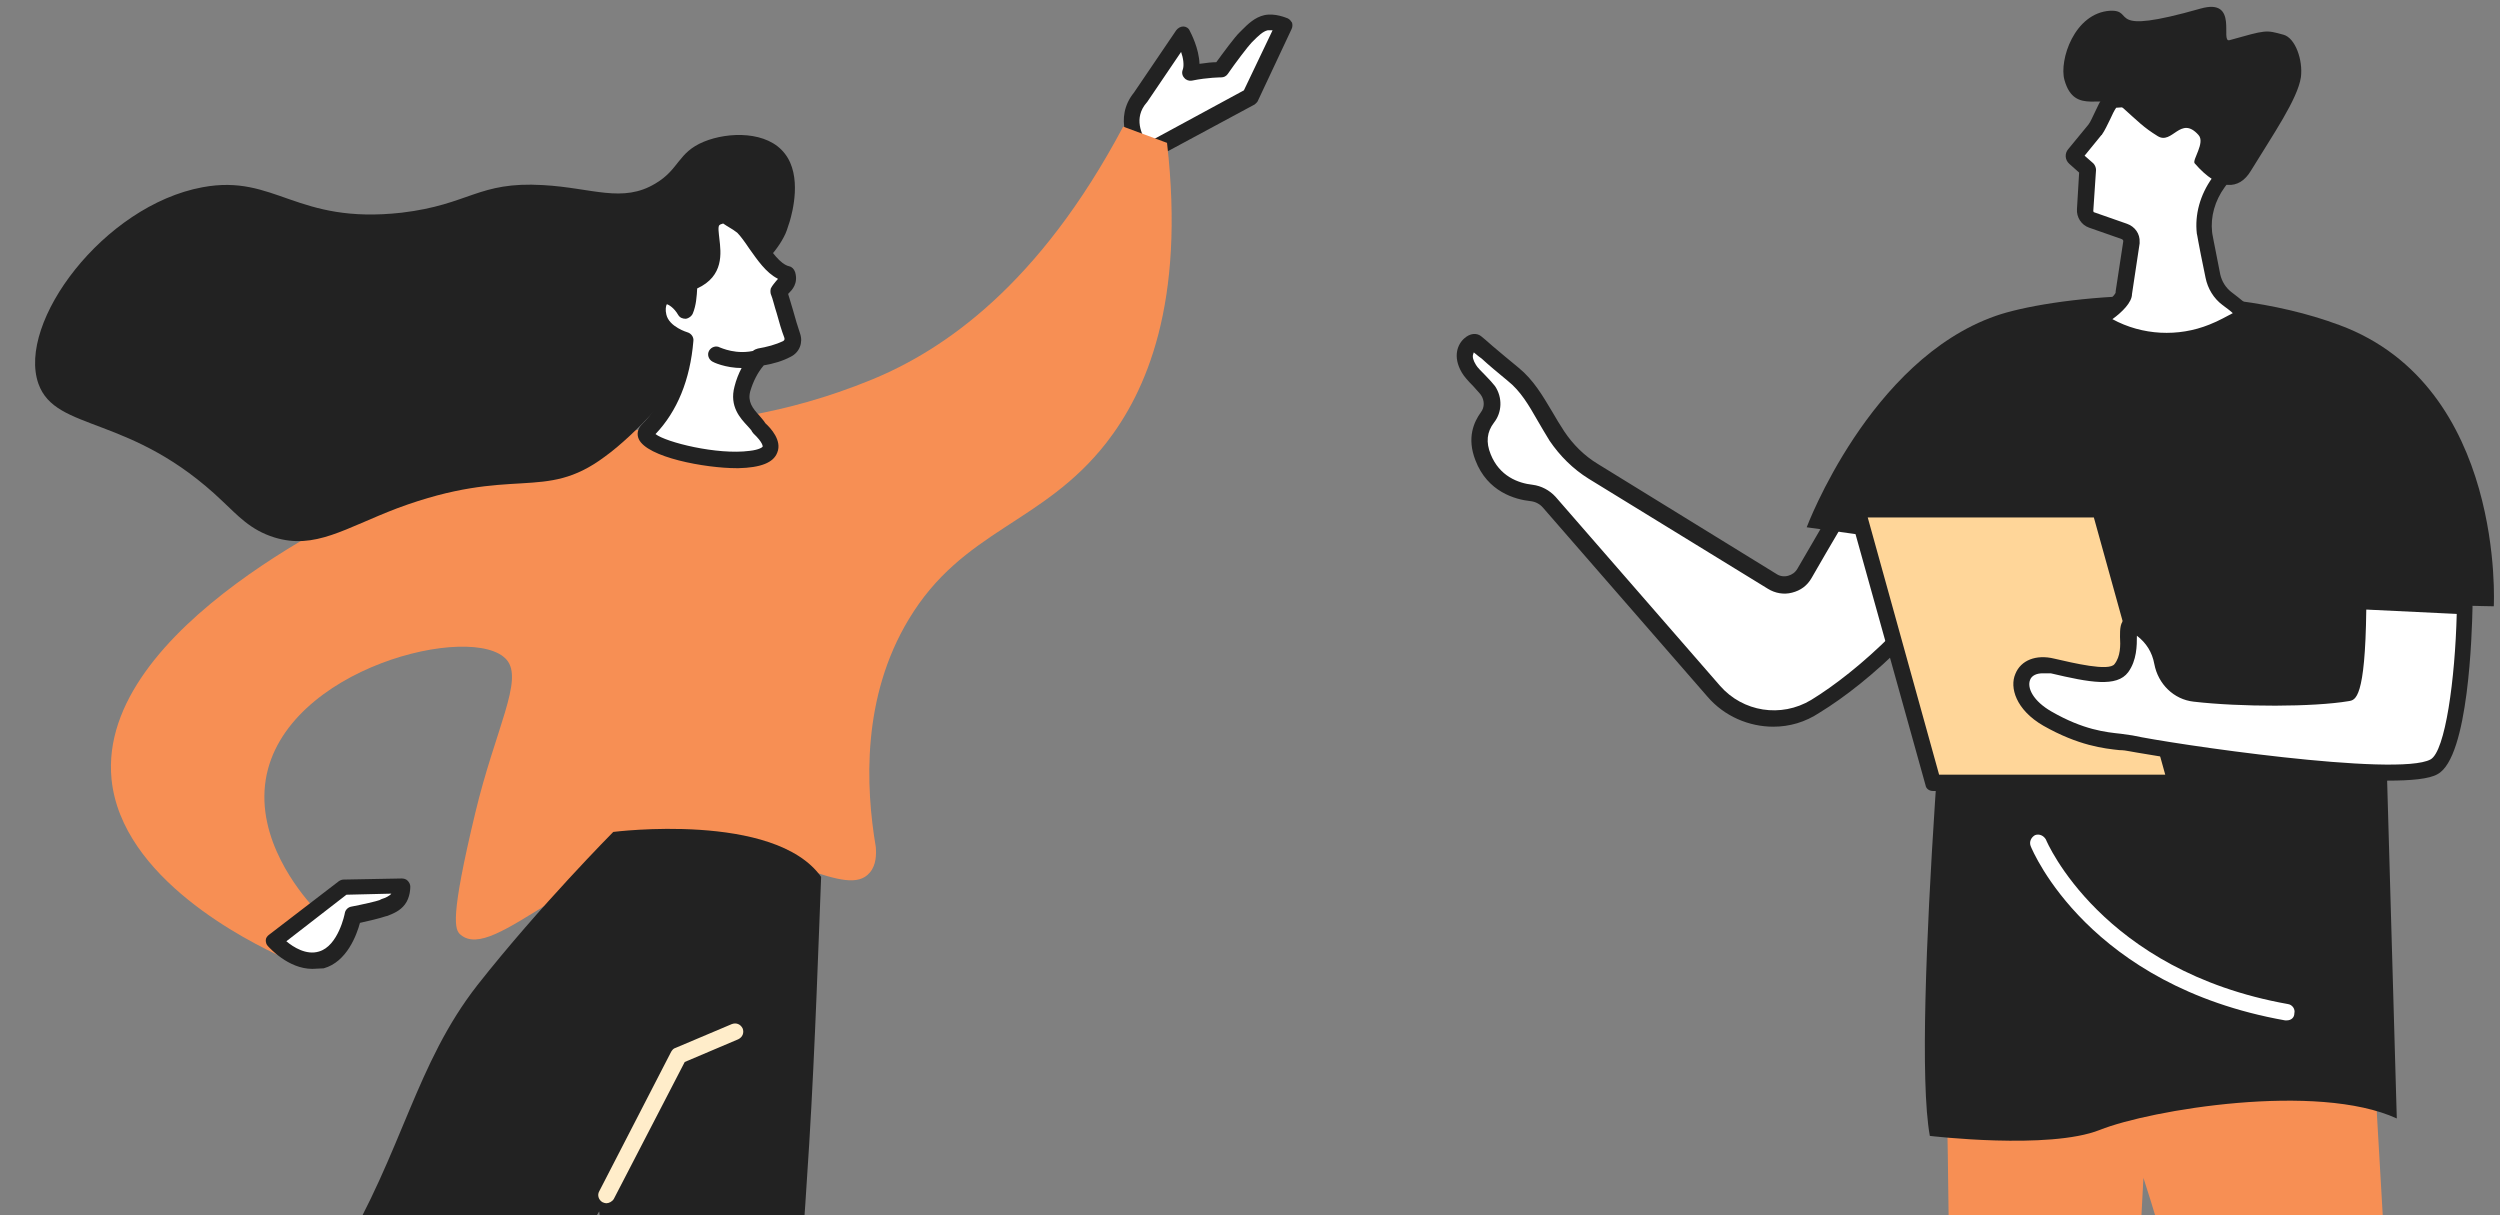
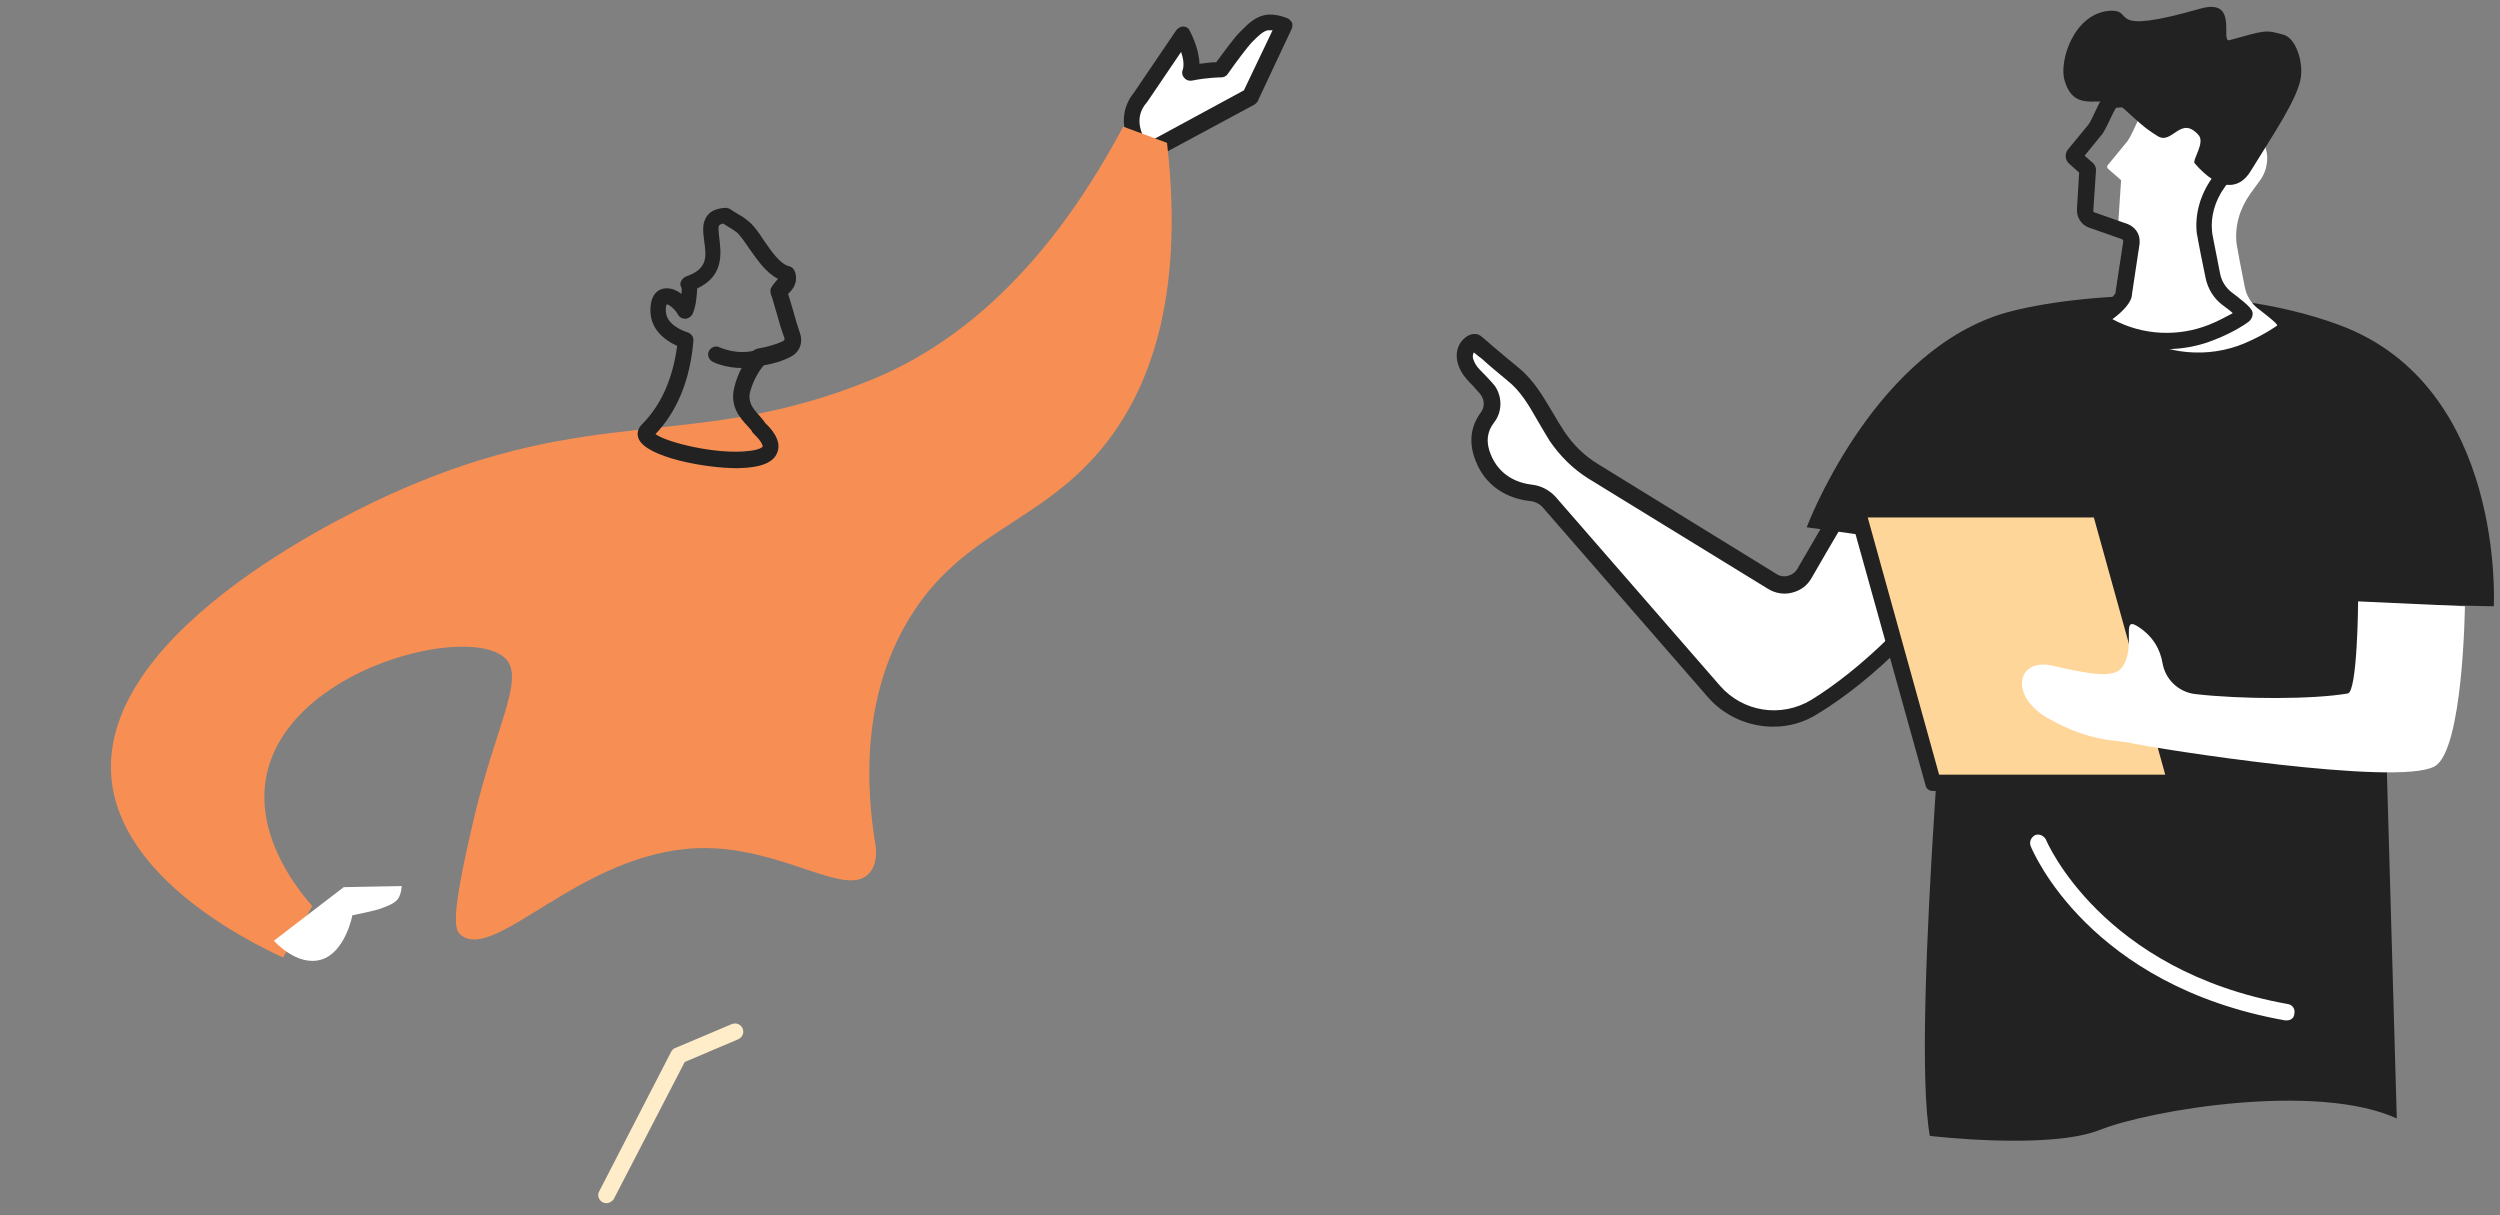
<svg xmlns="http://www.w3.org/2000/svg" width="360" height="175" fill="none">
  <rect width="100%" height="100%" fill="#808080" stroke="none" />
  <path d="M182.316 3.269c-1.169.234-2.183 1.403-2.884 2.105-.78.779-3.586 4.677-3.586 4.677s-2.026 0-4.365.468c.78-2.338-1.091-5.612-1.091-5.612l-6.158 9.042c-3.195 3.819.702 8.028.702 8.028l15.199-8.184 4.833-10.289c0 .156-1.403-.546-2.65-.234z" fill="#fff" />
  <path d="M164.934 23.301c-.312 0-.624-.156-.858-.39-1.558-1.715-3.741-5.924-.779-9.587l6.08-8.964c.234-.312.623-.546 1.013-.546.39 0 .78.234.935.624.156.312 1.326 2.494 1.403 4.755 1.014-.156 1.871-.234 2.417-.234.857-1.169 2.728-3.741 3.429-4.365l.312-.312c.78-.779 1.793-1.793 3.196-2.105 1.559-.312 3.118.39 3.352.468.311.156.467.39.623.624.078.312.078.624-.078.935L181.147 14.493c-.078.234-.312.39-.468.546l-15.2 8.184c-.155 0-.389.078-.545.078zm5.144-15.823l-4.91 7.249-.078.078c-1.871 2.183-.702 4.599.078 5.768l13.952-7.561 4.131-8.652h-.701c-.702.156-1.403.857-2.027 1.481-.156.156-.234.234-.312.312-.467.468-2.416 3.04-3.429 4.521-.234.312-.546.468-.936.468 0 0-1.948 0-4.209.468-.39.078-.857-.078-1.091-.39-.312-.312-.39-.779-.234-1.169.234-.624.078-1.715-.234-2.572z" fill="#222" />
  <path d="M40.766 137.882c-5.066-2.339-23.306-11.38-24.709-25.723-2.105-21.902 36.401-39.284 40.532-41.155 29.152-13.095 43.416-5.924 68.826-16.291 10.523-4.287 24.241-13.719 36.323-36.479 2.105.779 4.209 1.559 6.314 2.338 2.65 23.15-3.04 35.855-8.73 43.182-9.198 11.77-20.656 12.471-28.451 25.41-6.781 11.225-6.235 24.086-4.754 32.816.078 1.013.078 2.572-.858 3.663-3.273 3.975-12.627-3.897-24.709-3.507-16.914.545-29.307 16.602-34.218 12.471-.857-.702-1.559-2.261 2.105-17.538 2.884-12.082 7.015-19.175 4.521-22.059-4.677-5.456-32.036 1.091-34.686 17.226-1.403 8.652 4.911 16.213 6.703 18.24-1.481 2.572-2.806 4.988-4.209 7.405z" fill="#F78F54" />
-   <path d="M78.18 26.652c7.093.39 11.458 2.65 16.213-.234 3.43-2.027 3.196-4.443 6.937-6.002 3.586-1.481 9.198-1.559 11.692 1.715 2.494 3.196 1.091 8.418.701 9.743-.311 1.013-.545 1.715-.857 2.26-1.481 2.884-3.975 4.521-8.652 11.068-3.04 4.287-2.338 4.131-5.456 8.574-1.403 2.027-6.937 8.574-11.692 12.004-8.808 6.548-13.095 1.169-29.853 7.405-7.561 2.884-11.848 6.002-17.694 4.209-3.507-1.091-5.3-3.196-7.483-5.222C18.863 59.546 8.029 62.274 5.534 55.259 2.416 46.451 14.888 29.614 29.152 26.964c10.523-1.949 13.407 5.378 28.684 3.663 9.821-1.169 10.99-4.521 20.344-3.975z" fill="#222" />
-   <path d="M104.603 31.096c1.014.702 1.637.935 2.495 1.637 1.714 1.481 3.507 6.002 6.313 6.703.39 1.481-.779 1.793-1.169 2.65.39.702 1.247 4.131 1.949 6.236.234.702-.078 1.559-.78 1.871-1.169.546-2.494 1.013-3.975 1.247-.702.779-1.871 2.338-2.416 4.599-.858 3.118 1.948 4.599 2.338 5.612 8.652 8.262-19.175 3.586-15.979.312 3.741-3.819 5.066-8.808 5.534-12.861-.234-.078-3.352-1.013-3.897-3.508-.156-.935-.078-2.416.702-2.806.779-.39 2.183.312 3.196 2.027.156-.39.312-.935.39-1.559.156-.857.234-1.793 0-2.26 7.327-2.728 0-9.509 5.3-9.899z" fill="#fff" />
  <path d="M106.084 67.418c-4.52 0-12.939-1.559-14.108-4.209-.312-.702-.156-1.481.468-2.105 2.728-2.728 4.443-6.548 5.066-11.302-1.247-.546-3.274-1.793-3.741-4.053-.234-1.091-.234-3.352 1.325-4.053.935-.39 2.027-.156 3.04.624.078-.624 0-.857 0-.857-.156-.312-.234-.624-.078-.935.156-.312.39-.546.702-.702 3.196-1.091 2.962-2.884 2.651-5.066-.156-1.325-.39-2.65.467-3.741.546-.702 1.403-1.013 2.573-1.091.233 0 .545.078.779.234.39.312.779.468 1.091.702.468.234.936.546 1.481 1.013.78.624 1.481 1.637 2.183 2.728 1.091 1.559 2.338 3.43 3.663 3.741.39.078.702.39.858.858.467 1.637-.468 2.572-.936 3.04l-.078.078c.156.546.39 1.247.702 2.338.312 1.169.701 2.416 1.013 3.352.468 1.325-.078 2.728-1.325 3.352-1.169.624-2.494 1.013-3.897 1.247-.936 1.091-1.559 2.416-1.949 3.741-.39 1.481.312 2.416 1.325 3.508.312.39.624.702.858 1.091.779.702 2.416 2.494 1.714 4.209-.545 1.481-2.416 2.183-5.612 2.26h-.234zm-11.691-4.911c1.481 1.169 8.886 3.04 13.562 2.416 1.403-.156 1.871-.546 1.871-.624 0 0 .078-.546-1.325-1.871-.156-.156-.234-.312-.312-.468-.078-.078-.312-.39-.546-.624-1.013-1.091-2.65-2.806-1.87-5.69.467-1.871 1.403-3.586 2.65-5.066.156-.234.468-.312.701-.39 1.325-.234 2.573-.546 3.664-1.091.156-.078.234-.234.156-.468-.39-1.013-.78-2.338-1.092-3.507-.311-.935-.623-2.26-.779-2.572-.156-.312-.156-.702-.078-1.013.234-.468.546-.779.78-1.091.155-.156.233-.234.233-.312-1.714-.857-2.962-2.728-4.131-4.365-.623-.935-1.247-1.793-1.715-2.26-.389-.312-.779-.546-1.169-.779-.234-.156-.545-.312-.857-.546-.312.078-.468.156-.546.234-.234.234-.078 1.169 0 1.949.234 2.027.702 5.378-3.196 7.171 0 .468-.078 1.091-.156 1.793-.077.546-.233 1.247-.467 1.793-.156.39-.546.702-1.013.779-.468 0-.857-.156-1.091-.546-.624-1.091-1.403-1.481-1.637-1.559-.156.234-.234.857-.078 1.481.39 1.793 3.04 2.572 3.04 2.572.546.156.935.702.857 1.247-.468 5.612-2.338 10.133-5.456 13.407z" fill="#222" />
  <path d="M103.123 50.972s2.728 1.403 6.08.468l-6.08-.468z" fill="#fff" />
  <path d="M106.864 52.998c-2.416 0-4.209-.857-4.287-.935-.546-.312-.779-1.013-.468-1.559.312-.546 1.014-.779 1.559-.468.078 0 2.417 1.169 5.223.39.623-.156 1.247.234 1.403.857.156.624-.234 1.247-.858 1.403-.935.156-1.792.312-2.572.312z" fill="#222" />
  <path d="M39.44 135.465l10.055-7.716 8.34-.156s0 1.091-.546 1.87c-.546.702-1.559 1.014-2.338 1.326-.702.311-4.209 1.013-4.209 1.013s-1.013 5.378-4.521 6.391c-3.507 1.014-6.781-2.728-6.781-2.728z" fill="#fff" />
-   <path d="M44.975 139.518c-3.508 0-6.236-3.117-6.392-3.273-.234-.234-.312-.546-.312-.858 0-.311.234-.623.468-.779l10.055-7.717c.234-.156.468-.234.702-.234l8.34-.156c.312 0 .624.078.857.312.234.234.39.546.39.858 0 .156 0 1.559-.779 2.572-.702.935-1.715 1.325-2.494 1.637l-.312.078c-.624.234-2.572.701-3.663.935-.468 1.715-1.871 5.612-5.222 6.548-.546 0-1.091.077-1.637.077zm-3.741-3.975c1.013.858 2.884 2.027 4.677 1.481 2.806-.779 3.741-5.456 3.741-5.534.078-.468.468-.857.935-.935 1.637-.312 3.663-.78 4.053-.936l.312-.156c.546-.155 1.169-.467 1.403-.779l-6.47.156-8.652 6.703zM86.286 174.438s-51.444 82.467-53.861 115.049c0 0-7.483-6.47-15.122-8.184C9.509 279.588 0 270.234 0 270.234s3.274-37.96 13.874-49.106c10.601-11.146 25.878-24.865 35.076-40.22 9.12-15.355 10.912-27.671 19.798-39.051 8.964-11.38 19.564-22.059 19.564-22.059s23.228-2.962 29.931 6.47c-.312 7.794-.857 24.475-1.715 38.427-1.481 24.008-2.962 39.363-3.585 47.002-1.403 18.239-1.793 44.819 3.274 80.206 0 0-4.989 4.131-14.42 4.677-9.432.546-18.474.624-18.474.624-6.002-18.396-6.314-33.05-5.378-43.105 1.715-19.174 8.418-29.307 9.587-53.081.468-11.224-.468-20.578-1.247-26.58z" fill="#222" />
  <path d="M87.299 173.269c-.156 0-.39-.077-.546-.155-.546-.312-.779-1.014-.468-1.559l10.367-20.11c.156-.234.312-.468.624-.546l8.107-3.43c.623-.234 1.247 0 1.559.624.234.623 0 1.247-.624 1.559l-7.716 3.274-10.211 19.72c-.234.39-.702.623-1.091.623z" fill="#FFEDCA" />
-   <path d="M341.844 152.742s3.06 55.473 4.629 74.617c1.569 19.145-3.766 49.981-3.766 49.981l-15.143-.785s-1.02-37.426-2.197-47.862c0 0-6.434-14.123-8.317-26.677s-8.396-32.404-8.396-32.404-5.257 99.097-5.727 106.865c0 0-11.926.549-16.163-2.197 0 0-7.533-36.171-6.513-55.787 1.099-19.694-.078-68.497-.078-68.497l61.671 2.746z" fill="#F78F54" />
  <path d="M270.836 64.944c-.863-.079-7.846 11.926-11.142 17.654-.941 1.648-2.981 2.197-4.629 1.177l-25.736-15.849c-2.118-1.334-3.923-3.06-5.257-5.1-2.118-3.295-3.452-6.591-6.276-8.945-2.354-1.883-4.708-4.002-5.414-4.551-.471-.314-2.511 1.098-.942 3.766.471.785 2.276 2.432 2.746 3.139.785 1.177.785 2.746-.078 3.845-.942 1.177-1.726 3.06-.628 5.728 1.569 3.923 5.022 4.865 6.983 5.1 1.02.078 1.883.628 2.589 1.334l23.696 27.226c3.688 4.237 9.808 5.179 14.594 2.276 7.689-4.708 17.654-14.202 24.794-26.206l-15.3-10.592z" fill="#fff" />
  <path d="M255.379 104.646c-3.531 0-7.062-1.491-9.494-4.316L222.19 73.104c-.471-.549-1.099-.863-1.805-.942-2.197-.235-6.199-1.334-7.925-5.885-1.255-3.217-.235-5.492.785-6.905.549-.706.549-1.726 0-2.511-.157-.235-.706-.785-1.099-1.255-.706-.706-1.333-1.412-1.647-1.962-1.334-2.275-.628-4.08.392-4.943.785-.706 1.726-.785 2.354-.314.314.235.941.785 1.648 1.412 1.098.942 2.432 2.04 3.766 3.139 2.197 1.805 3.452 4.002 4.864 6.355.55.942 1.099 1.883 1.727 2.825 1.255 1.883 2.903 3.531 4.864 4.708l25.736 15.849c.47.314 1.098.392 1.647.235.55-.157 1.02-.471 1.334-1.02 10.593-18.36 11.299-18.36 12.24-18.282.236 0 .393.079.549.235l15.301 10.592c.47.314.627 1.02.313 1.569-7.767 13.025-18.124 22.283-25.186 26.599-2.118 1.412-4.394 2.04-6.669 2.04zm-43.154-53.904c0 .078-.079.157-.079.235-.156.392 0 .942.393 1.569.157.314.863 1.02 1.334 1.491.627.628 1.098 1.177 1.412 1.569 1.098 1.648 1.02 3.766-.157 5.257-1.02 1.334-1.177 2.825-.471 4.551 1.256 3.139 3.923 4.159 6.042 4.394 1.255.157 2.432.785 3.295 1.726L247.69 98.761c3.295 3.766 8.787 4.629 13.103 2.04 6.669-4.08 16.398-12.711 23.852-24.872l-13.574-9.415c-1.177 1.569-4.394 6.591-10.2 16.712-.627 1.098-1.569 1.805-2.824 2.118-1.177.314-2.433.079-3.453-.549L228.78 68.945c-2.275-1.412-4.158-3.295-5.649-5.492-.628-1.02-1.177-1.962-1.726-2.903-1.255-2.197-2.432-4.237-4.315-5.728-1.334-1.099-2.747-2.275-3.767-3.217-.47-.314-.784-.628-1.098-.863z" fill="#222" />
  <path d="M359.105 87.305s1.726-31.62-22.204-40.486c-18.517-6.905-42.134-3.923-49.51-1.334-18.203 6.355-27.226 30.443-27.226 30.443l21.342 2.982s-6.434 69.203-3.61 84.66c0 0 17.184 2.04 24.48-.863 7.297-2.903 31.307-6.905 42.762-1.648l-2.118-74.067 16.084.314z" fill="#222" />
  <path d="M329.29 146.936h-.235c-28.247-5.021-36.328-24.323-36.642-25.108-.235-.627.079-1.255.628-1.569.627-.235 1.255.079 1.569.628.078.235 8.003 18.909 34.837 23.695.628.079 1.098.707.942 1.334 0 .628-.471 1.02-1.099 1.02z" fill="#fff" />
  <path d="M278.368 112.727h34.994l-10.984-39.309h-34.994l10.984 39.309z" fill="#FFD699" />
  <path d="M313.362 113.904h-34.994c-.549 0-1.02-.314-1.098-.863l-10.985-39.388c-.078-.392 0-.706.236-1.02.235-.314.549-.471.941-.471h34.994c.549 0 1.02.314 1.099.863l10.984 39.388c.079.392 0 .706-.235 1.02-.235.314-.628.471-.942.471zm-34.131-2.354h32.562l-10.278-37.034h-32.562l10.278 37.034z" fill="#222" />
  <path d="M354.947 87.305l-15.379-.706s-.078 13.025-1.491 13.26c-4.943.863-15.3.863-22.047.078-2.354-.314-4.237-2.119-4.63-4.472-.314-1.805-1.255-3.845-3.687-5.335-2.354-1.412 0 3.139-2.197 6.042-1.177 1.569-4.865.863-9.965-.314-5.022-1.177-6.355 4.237-.706 7.532 6.12 3.531 10.043 3.138 12.004 3.609 3.924.863 38.368 6.277 43.704 3.374 4.158-2.197 4.394-23.068 4.394-23.068z" fill="#fff" />
-   <path d="M343.805 112.413c-13.024 0-36.877-4.159-37.19-4.237-.393-.079-.864-.157-1.413-.157-2.197-.235-5.884-.628-10.984-3.531-3.923-2.275-4.865-5.492-4.002-7.454.785-1.962 2.982-2.825 5.571-2.197 2.746.628 7.924 1.883 8.709.785.863-1.099.863-2.668.785-3.923 0-1.099 0-2.197.863-2.668.863-.471 1.804.078 2.04.235 2.275 1.412 3.766 3.531 4.237 6.12.314 1.883 1.804 3.295 3.609 3.452 6.355.785 16.32.785 21.342 0 .549-1.491.863-7.297.941-12.162 0-.314.157-.628.392-.863.236-.235.55-.314.863-.314l15.379.706c.628 0 1.098.549 1.098 1.177-.078 3.609-.549 21.655-5.021 24.087-1.177.706-3.845.942-7.219.942zm-49.666-15.457c-.863 0-1.569.314-1.805.942-.47 1.177.471 3.059 3.061 4.551 4.629 2.668 7.846 2.982 10.043 3.217.627.079 1.177.157 1.647.236 5.336 1.176 38.211 6.041 42.919 3.452 2.118-1.177 3.531-11.534 3.766-20.949l-13.025-.628c-.156 12.868-1.569 13.025-2.51 13.181-5.1.864-15.614.864-22.362.079-2.825-.314-5.1-2.511-5.649-5.414-.314-1.726-1.177-3.06-2.511-4.08 0 1.412 0 3.531-1.255 5.257-1.648 2.197-5.493 1.491-11.142.157h-1.177z" fill="#222" />
-   <path d="M301.908 46.034s4.001-2.432 3.923-3.923l1.177-7.375c0-.706-.392-1.255-1.02-1.491l-4.708-1.648c-.628-.235-1.02-.785-.941-1.412l.392-5.885-1.883-1.648c-.157-.157-.157-.314-.079-.471l2.903-3.531c.942-1.334 1.883-4.551 2.668-4.315 0 0 16.634-1.883 17.419 6.434.078 1.177-.236 2.432-.942 3.452l-1.491 2.04c-1.49 2.118-2.275 4.629-1.961 7.218.078.549.706 3.923 1.177 6.199.235 1.255.941 2.432 2.04 3.217 1.334 1.02 2.903 2.275 2.589 2.354 0 0-1.805 1.334-4.786 2.589-5.179 2.118-11.063 1.569-15.771-1.334l-.706-.471z" fill="#fff" />
+   <path d="M301.908 46.034s4.001-2.432 3.923-3.923l1.177-7.375c0-.706-.392-1.255-1.02-1.491c-.628-.235-1.02-.785-.941-1.412l.392-5.885-1.883-1.648c-.157-.157-.157-.314-.079-.471l2.903-3.531c.942-1.334 1.883-4.551 2.668-4.315 0 0 16.634-1.883 17.419 6.434.078 1.177-.236 2.432-.942 3.452l-1.491 2.04c-1.49 2.118-2.275 4.629-1.961 7.218.078.549.706 3.923 1.177 6.199.235 1.255.941 2.432 2.04 3.217 1.334 1.02 2.903 2.275 2.589 2.354 0 0-1.805 1.334-4.786 2.589-5.179 2.118-11.063 1.569-15.771-1.334l-.706-.471z" fill="#fff" />
  <path d="M311.95 50.272c-3.452 0-6.826-.942-9.886-2.746l-.784-.471c-.314-.235-.55-.628-.55-1.02s.236-.785.55-1.02c1.647-1.02 3.295-2.432 3.373-2.903v-.157l1.099-7.218c0-.157-.079-.235-.236-.314l-4.707-1.648c-1.099-.392-1.805-1.491-1.726-2.668l.313-5.257-1.412-1.255c-.628-.549-.706-1.491-.157-2.119l2.903-3.531c.314-.392.628-1.177.942-1.805.785-1.648 1.412-3.139 2.746-2.982 1.491-.157 11.299-1.02 16.006 2.825 1.491 1.255 2.354 2.825 2.589 4.708.157 1.491-.235 2.982-1.176 4.237l-1.491 2.04c-1.413 1.962-2.04 4.237-1.805 6.434 0 .157.157.942 1.177 6.12.235 1.02.785 1.883 1.569 2.511 2.982 2.275 3.217 2.668 3.06 3.452-.078.314-.235.549-.47.785-.079.079-1.962 1.491-5.022 2.668-2.118.863-4.472 1.334-6.905 1.334zm-7.767-4.315c4.315 2.354 9.494 2.589 13.966.785 1.412-.549 2.589-1.255 3.374-1.648-.314-.314-.863-.706-1.491-1.177-1.255-.942-2.119-2.354-2.432-3.923-1.177-5.649-1.177-6.12-1.256-6.355-.314-2.746.471-5.571 2.197-8.003l1.491-2.04c.549-.785.863-1.726.706-2.589-.157-1.255-.706-2.275-1.726-3.138-3.923-3.217-13.025-2.432-14.28-2.354-.236.314-.628 1.099-.863 1.648-.392.785-.785 1.648-1.177 2.197 0 0 0 .079-.079.079l-2.432 2.982 1.255 1.099c.236.235.393.628.393.942l-.393 5.885c0 .157.079.235.157.235l4.708 1.648c1.099.392 1.883 1.412 1.805 2.668v.157l-1.099 7.297c0 1.177-1.412 2.589-2.824 3.609z" fill="#222" />
  <path d="M303.869 1.547c3.766-.157-1.02 3.688 13.024-.314 5.571-1.569 2.747 4.943 4.159 4.551 5.335-1.491 5.178-1.491 7.768-.785 1.726.471 2.824 3.688 2.51 6.12-.47 3.139-4.001 8.239-7.218 13.495-1.648 2.746-4.551 2.982-8.082-1.098-.392-.471 1.57-2.982.55-4.08-2.59-2.903-3.767 1.491-5.885.157-2.04-1.255-2.825-2.119-5.022-4.08-2.589-2.354-6.904 1.334-8.395-4.002-.785-2.825 1.412-9.651 6.591-9.965z" fill="#222" />
</svg>